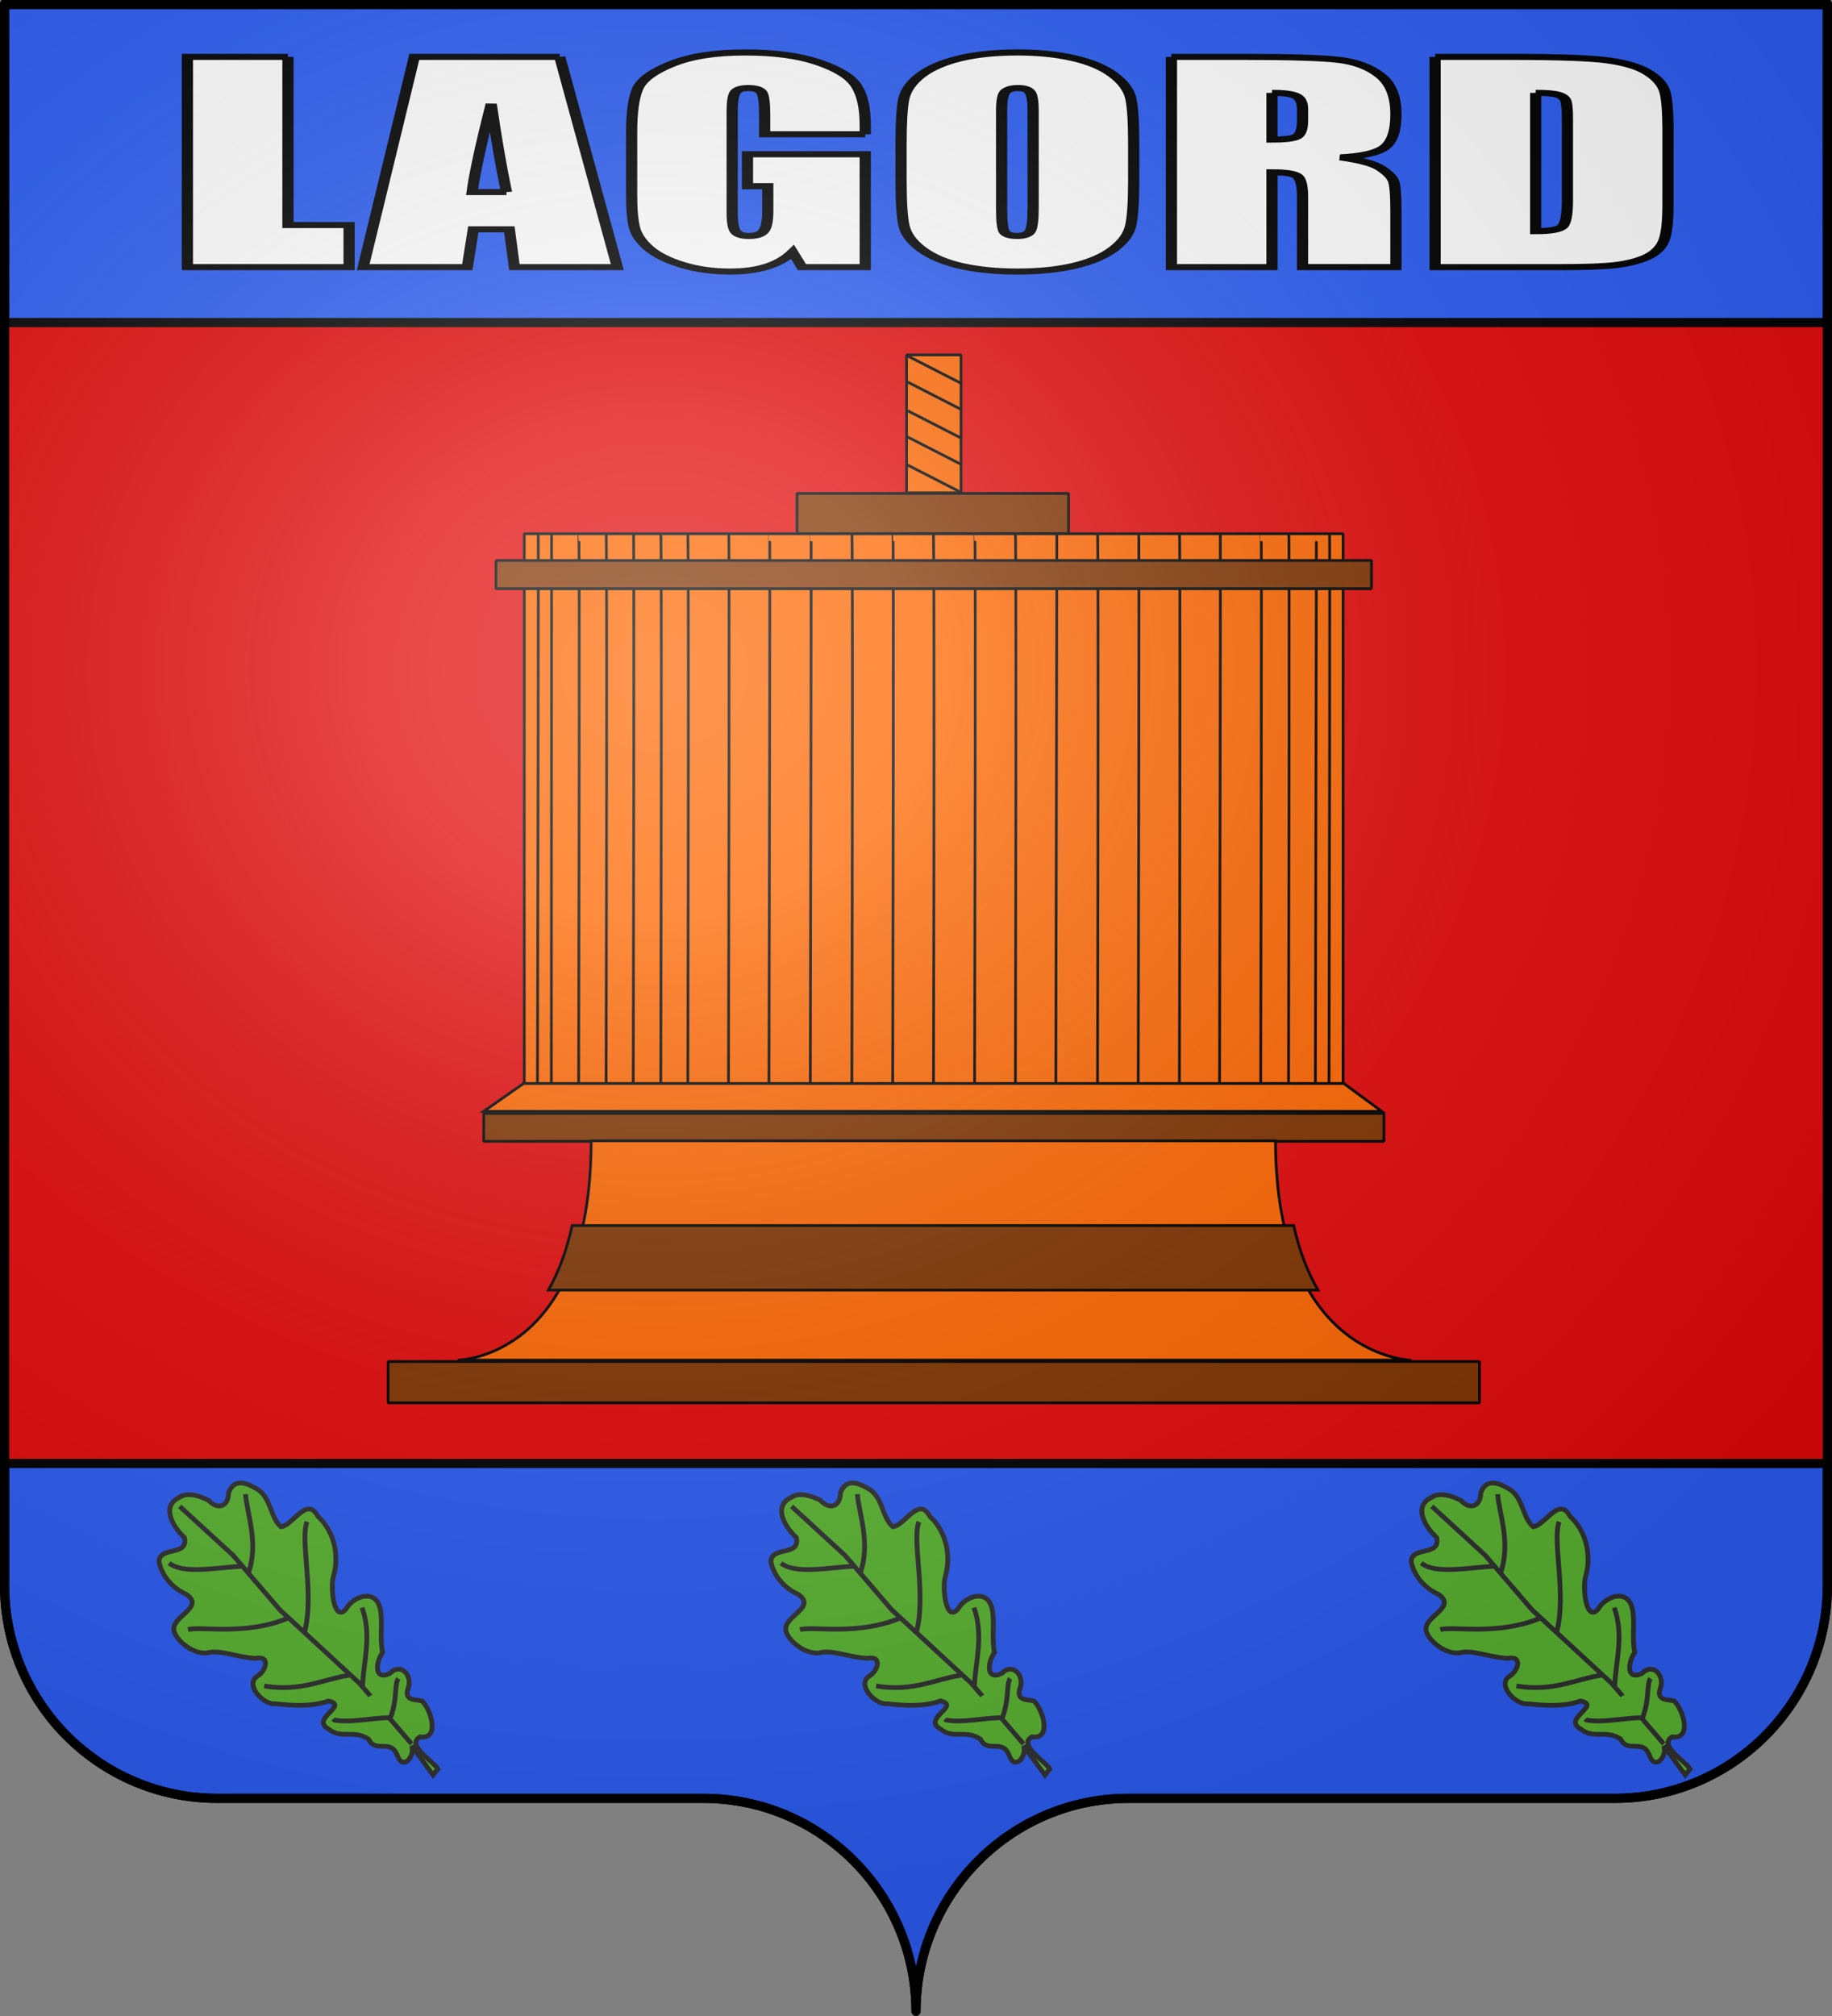
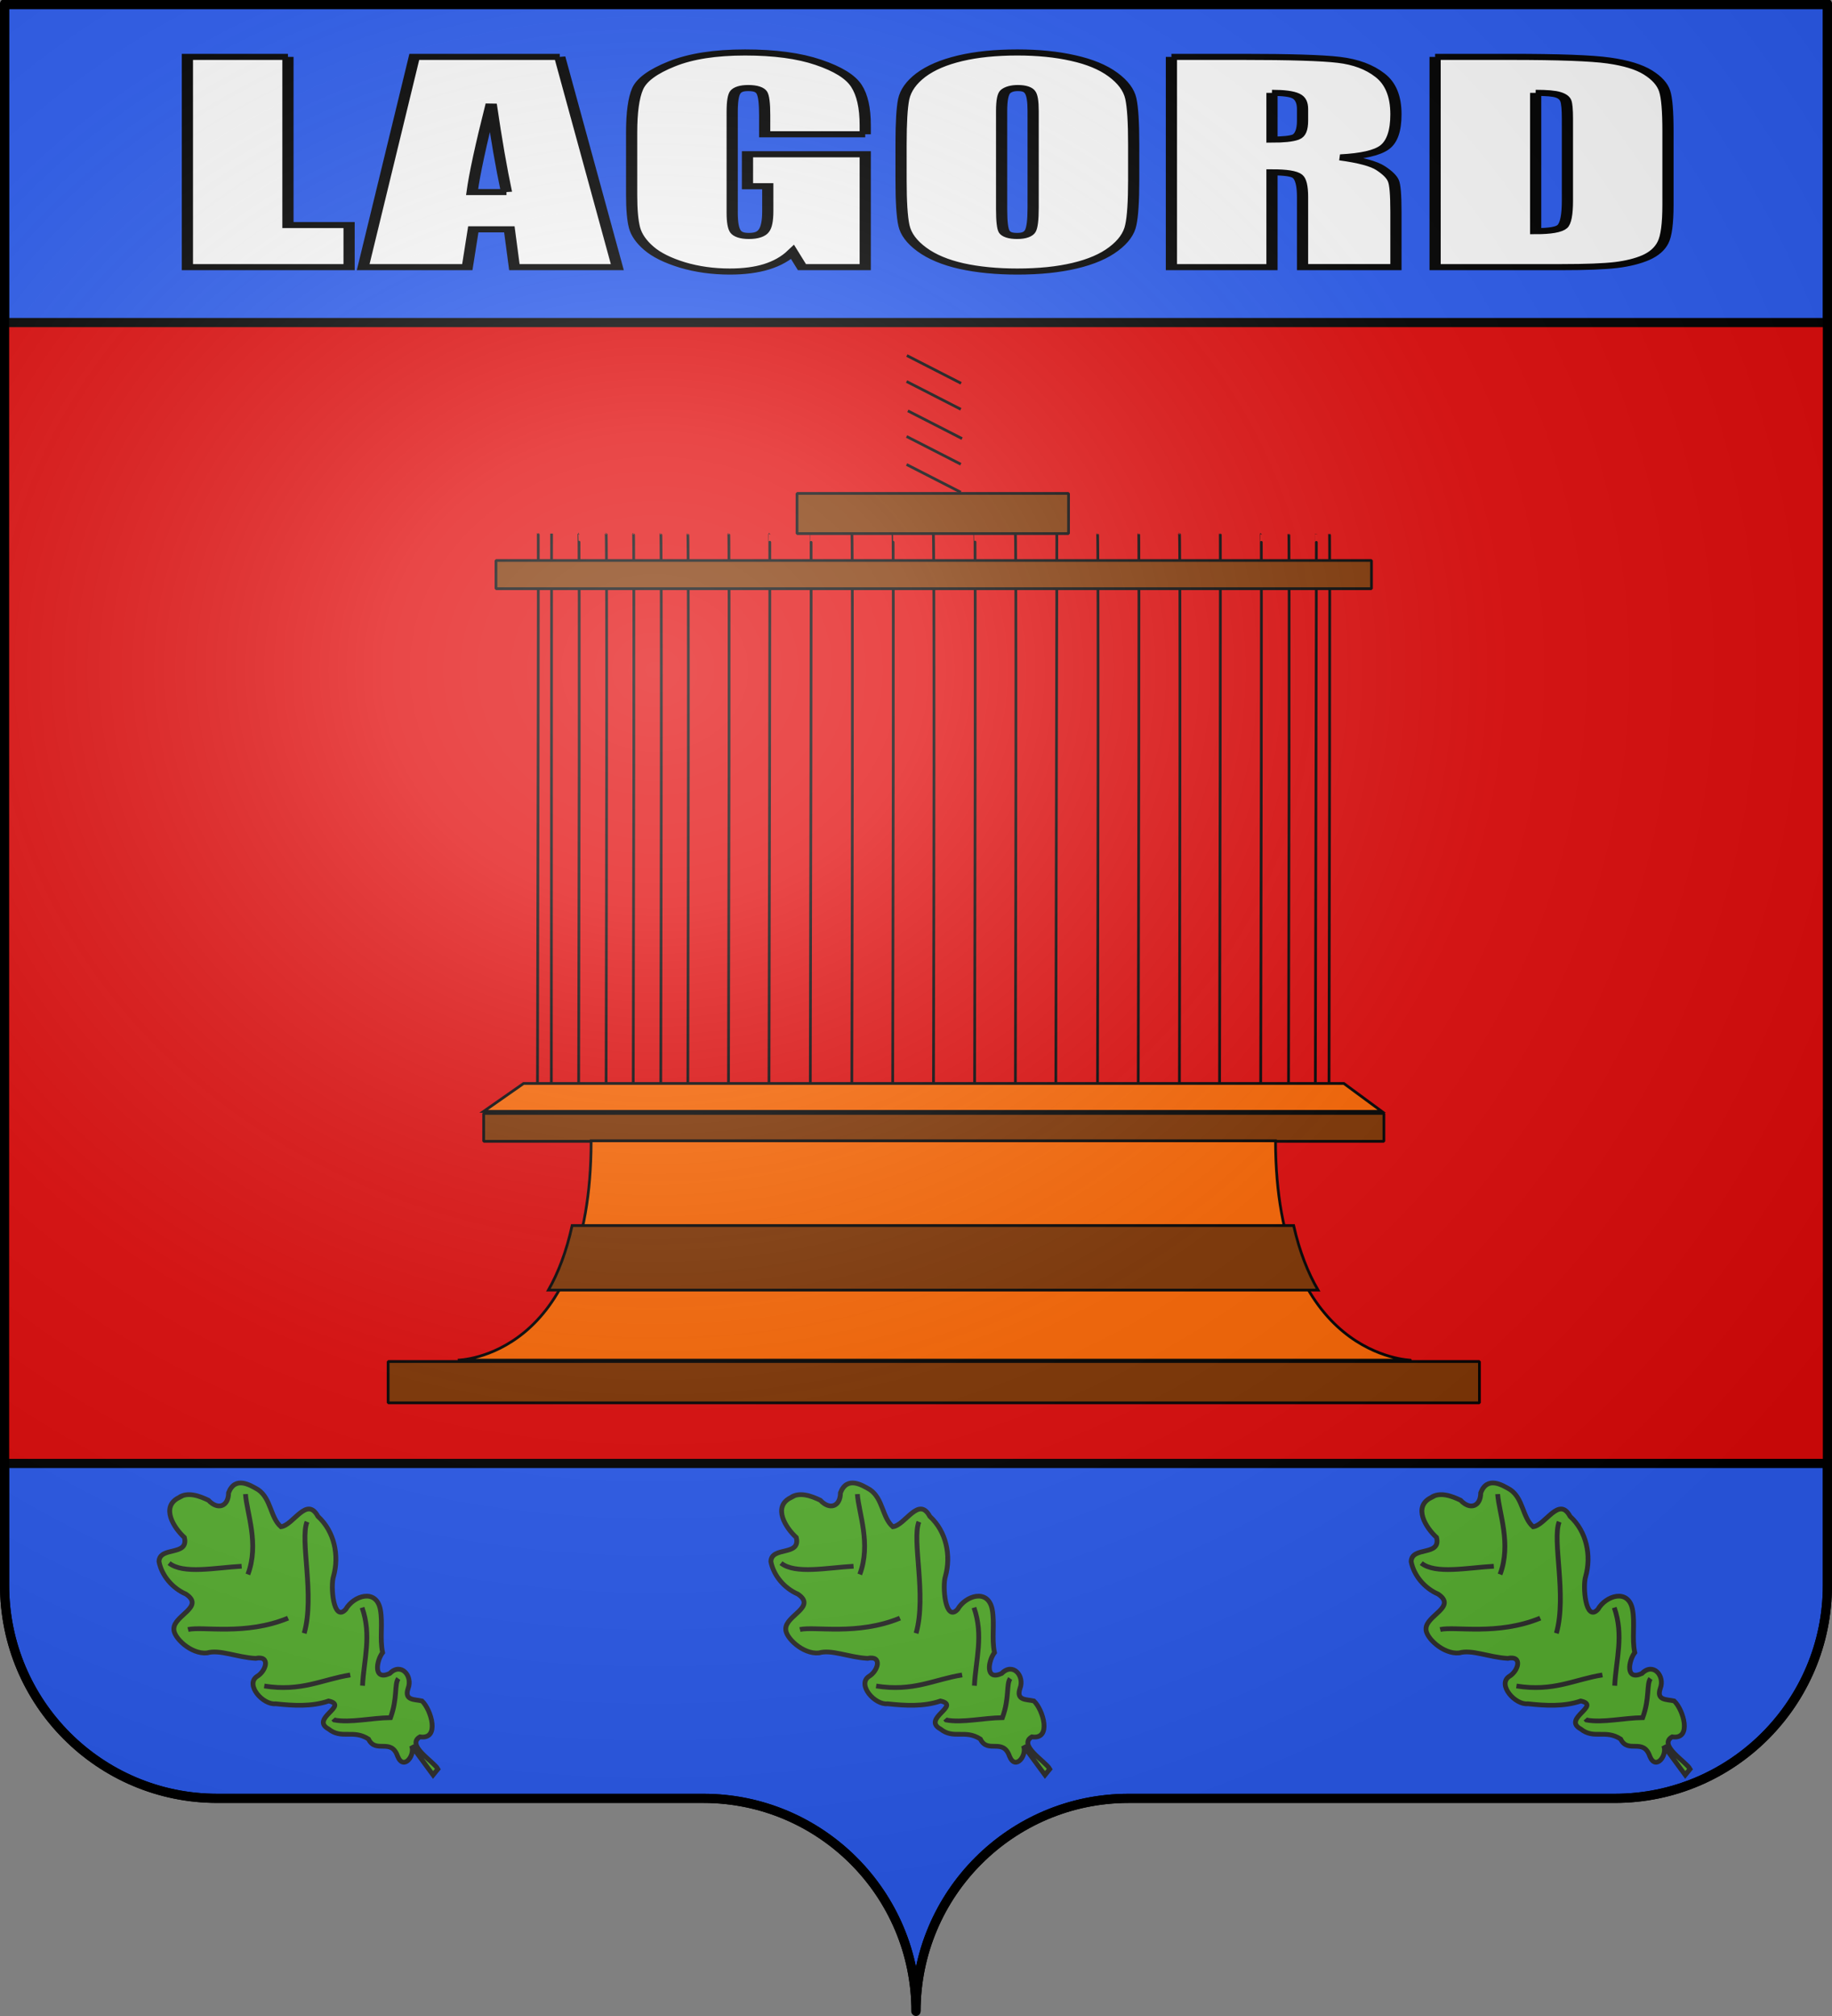
<svg xmlns="http://www.w3.org/2000/svg" xmlns:xlink="http://www.w3.org/1999/xlink" width="600" height="660" version="1.0">
  <rect width="100%" height="100%" fill="#808080" stroke="none" />
  <defs>
    <radialGradient xlink:href="#a" id="d" cx="285.186" cy="200.448" r="300" fx="285.186" fy="200.448" gradientTransform="matrix(1.551 0 0 1.35 -227.894 -51.264)" gradientUnits="userSpaceOnUse" />
    <linearGradient id="a">
      <stop offset="0" style="stop-color:white;stop-opacity:.314" />
      <stop offset=".19" style="stop-color:white;stop-opacity:.251" />
      <stop offset=".6" style="stop-color:#6b6b6b;stop-opacity:.125" />
      <stop offset="1" style="stop-color:black;stop-opacity:.125" />
    </linearGradient>
  </defs>
  <path d="M300 658.5c0-38.505 31.203-69.754 69.65-69.754h159.2c38.447 0 69.65-31.25 69.65-69.754V1.5H1.5v517.492c0 38.504 31.203 69.754 69.65 69.754h159.2c38.447 0 69.65 31.25 69.65 69.753z" style="fill:#e20909;fill-opacity:1;fill-rule:nonzero;stroke:none;stroke-width:5;stroke-linecap:round;stroke-linejoin:round;stroke-miterlimit:4;stroke-dashoffset:0;stroke-opacity:1" />
  <path d="M300 658.5c0-38.505 31.203-69.754 69.65-69.754h159.2c38.447 0 69.65-31.25 69.65-69.754V479.1H1.5v39.892c0 38.504 31.203 69.754 69.65 69.754h159.2c38.447 0 69.65 31.25 69.65 69.753z" style="fill:#2b5df2;fill-opacity:1;fill-rule:nonzero;stroke:#000;stroke-width:3;stroke-miterlimit:4;stroke-opacity:1;stroke-dasharray:none" />
  <path d="M1.498 1.198h597.004v104.404H1.498z" style="fill:#2b5df2;fill-opacity:1;stroke:#000;stroke-width:2.996;stroke-linecap:round;stroke-linejoin:round;stroke-miterlimit:4;stroke-opacity:1;stroke-dasharray:none" />
  <g style="font-size:118.143px;font-style:normal;font-variant:normal;font-weight:700;font-stretch:normal;line-height:125%;letter-spacing:0;word-spacing:0;fill:#fff;fill-opacity:1;stroke:#000;stroke-width:2.705;stroke-miterlimit:4;stroke-opacity:1;font-family:Impact;-inkscape-font-specification:Impact Bold">
    <path d="M69.548 25.266v74.705h14.768v18.69H45.262V25.266h24.286M135.196 25.266l13.902 93.395h-24.863l-1.211-16.786h-8.711l-1.442 16.786H87.719l12.345-93.395h35.132M122.33 85.318c-1.23-10.575-2.461-23.632-3.692-39.169-2.46 17.845-4 30.901-4.615 39.17h8.307M208.977 59.648h-24.286v-8.48c0-5.346-.231-8.692-.692-10.038-.462-1.346-1.558-2.019-3.289-2.019-1.5 0-2.519.577-3.057 1.73-.538 1.155-.808 4.116-.808 8.885v44.822c0 4.192.27 6.961.808 8.307.538 1.308 1.615 1.962 3.23 1.962 1.77 0 2.962-.75 3.577-2.25.654-1.5.98-4.423.98-8.769V82.723h-4.903V68.532h28.44v50.13H193.69l-2.25-6.692c-1.654 2.884-3.75 5.057-6.288 6.518-2.5 1.423-5.46 2.135-8.883 2.135-4.077 0-7.904-.98-11.48-2.942-3.538-2-6.23-4.461-8.076-7.384s-3-5.98-3.462-9.172c-.461-3.23-.692-8.057-.692-14.48V58.898c0-8.922.481-15.402 1.442-19.44.962-4.039 3.712-7.73 8.25-11.076 4.576-3.385 10.48-5.077 17.71-5.077 7.114 0 13.017 1.462 17.71 4.384 4.691 2.923 7.749 6.404 9.172 10.442 1.422 4 2.134 9.826 2.134 17.479v4.038M273.817 79.954c0 9.383-.23 16.037-.692 19.96-.423 3.884-1.808 7.44-4.154 10.671-2.307 3.23-5.442 5.711-9.403 7.442-3.96 1.73-8.576 2.596-13.845 2.596-5 0-9.499-.808-13.498-2.423-3.961-1.654-7.153-4.115-9.576-7.384-2.423-3.269-3.865-6.826-4.327-10.672-.461-3.846-.692-10.576-.692-20.19v-15.98c0-9.383.211-16.017.635-19.902.461-3.922 1.846-7.499 4.153-10.73 2.346-3.23 5.5-5.71 9.46-7.441 3.962-1.73 8.577-2.596 13.845-2.596 5 0 9.48.827 13.441 2.48 4 1.616 7.211 4.058 9.634 7.327s3.865 6.826 4.327 10.672c.461 3.846.692 10.576.692 20.19v15.98m-24.286-30.69c0-4.345-.25-7.114-.75-8.307-.462-1.23-1.442-1.846-2.942-1.846-1.27 0-2.25.5-2.942 1.5-.654.962-.98 3.846-.98 8.653v43.611c0 5.423.21 8.769.634 10.038.461 1.27 1.5 1.904 3.115 1.904 1.653 0 2.711-.731 3.173-2.192.461-1.462.692-4.942.692-10.442V49.264M282.931 25.266h17.191c11.46 0 19.21.443 23.248 1.327 4.076.885 7.384 3.154 9.922 6.807 2.577 3.615 3.865 9.403 3.865 17.364 0 7.269-.904 12.153-2.711 14.653-1.808 2.5-5.365 4-10.672 4.5 4.807 1.191 8.037 2.787 9.691 4.787s2.673 3.846 3.058 5.538c.423 1.654.634 6.25.634 13.787v24.632h-22.555V87.626c0-5-.404-8.095-1.212-9.288-.77-1.192-2.827-1.788-6.172-1.788v42.111H282.93V25.266m24.287 15.98v20.767c2.73 0 4.634-.365 5.71-1.096 1.116-.77 1.674-3.211 1.674-7.326v-5.134c0-2.962-.539-4.904-1.616-5.827-1.038-.923-2.961-1.384-5.768-1.384M346.618 25.266h18.171c11.73 0 19.652.539 23.767 1.616 4.153 1.077 7.307 2.846 9.46 5.307 2.154 2.461 3.5 5.211 4.039 8.25.538 2.999.807 8.921.807 17.767v32.708c0 8.384-.403 13.999-1.211 16.845-.77 2.807-2.135 5.018-4.096 6.634-1.961 1.576-4.384 2.692-7.268 3.345-2.885.616-7.23.923-13.038.923h-30.631V25.266m24.286 15.98v61.436c3.5 0 5.653-.692 6.46-2.077.808-1.422 1.212-5.249 1.212-11.48V52.842c0-4.23-.134-6.942-.404-8.134-.269-1.192-.884-2.057-1.846-2.596-.961-.577-2.769-.865-5.422-.865" transform="scale(1.356 .737)" />
  </g>
  <g id="b" style="fill:#5ab532;display:inline">
    <g style="fill:#5ab532">
      <path d="M713.92 106.309c-12.44-2.796-14.853 12.412-13.806 21.256-5.796 11.033-15.447-5.96-22.236 1.36-4.576 7.796-4.69 18.17-.729 26.288 3.827 13.902-14.63 5.335-20.279 11.766-3.882 3.794-2.551 19.147 5.746 24.806 7.578 3.268 12.455 14.158 20.932 22.106 8.695 4.618-.335 10.382-6.967 9.181-9.092-.854-9.098 16.144-2.393 20.586 7.653 8.01 15.91 15.875 26.423 19.9 7.982 10.482-16.378.842-11.769 13.297 1.892 10.446 11.648 9.913 14.885 20.846-2.809 10.181 11.436 8.35 6.719 19.93-3.335 9.393 9.05 6.707 11.065.524l-1.962 22.625 4.8-.89c1.181-5.244-5.442-24.364 4.906-22.54 8.388 9.574 16.706-8.525 15.962-16.34-2.963-3.904-8.458-7.41-1.359-11.575 7.507-4.028 7.64-15.456-2.558-14.483-11.23-3.091-1.056-11.46 5.328-12.846 4.455-7.952 12.319-13.69 17.008-21.602 6.786-11.726-7.075-17.223-16.526-13.826-11.66 1.48 2.603-17.569 7.993-20.689 11.382-7.516 19.18-21.007 17.588-34.844 3.38-14.408-15.316-5.623-22.013-9.912-1.215-8.713 7.131-17.366 4.607-26.853-1.873-5.452-5.148-15.877-15.408-10.377-5.703 6.497-12.464 4.17-12.734-4.512-2.47-5.64-6.336-12.64-13.223-13.182z" style="fill:#5ab532;fill-opacity:1;fill-rule:evenodd;stroke:#313131;stroke-width:3;stroke-linecap:butt;stroke-linejoin:miter;stroke-miterlimit:4;stroke-opacity:1;stroke-dasharray:none" transform="matrix(.395 -.332 .346 .395 -260.299 685.37)" />
-       <path d="m722.277 317.364.457-49.797-7.31-67.156.457-44.772-5.025-44.77" style="fill:#5ab532;stroke:#313131;stroke-width:3;stroke-linecap:butt;stroke-linejoin:miter;stroke-miterlimit:4;stroke-opacity:1;stroke-dasharray:none" transform="matrix(.395 -.332 .346 .395 -260.299 685.37)" />
      <path d="M743.292 280.816c-4.37 1.02-8.452 9.061-20.101 15.533-9.04-7.47-21.36-13.464-27.868-21.472v-.914M723.19 269.852c11.374-11.786 25.449-20.195 32.437-37.462M721.82 259.8c-15.228-9.109-30.456-11.485-45.685-29.237M717.252 221.426c20.962-13.759 36.834-46.313 47.969-52.081M715.881 207.72c-27.793-8.775-44.004-30.382-52.537-34.72M714.968 170.715c18.33-9.98 25.064-29.614 32.436-39.288M715.424 164.32c-13.318-9.983-31.308-19.499-33.35-30.61" style="fill:#5ab532;stroke:#313131;stroke-width:3;stroke-linecap:butt;stroke-linejoin:miter;stroke-miterlimit:4;stroke-opacity:1;stroke-dasharray:none" transform="matrix(.395 -.332 .346 .395 -260.299 685.37)" />
    </g>
  </g>
  <use xlink:href="#b" id="c" width="600" height="660" x="0" y="0" transform="translate(200.4)" />
  <use xlink:href="#c" width="600" height="660" transform="translate(209.7)" />
  <g style="fill:#f60" transform="matrix(.447 0 0 .451 261.033 15.773)">
-     <rect width="599.918" height="399.894" x="-199.833" y="352.468" ry="0" style="fill:#f60;fill-opacity:1;stroke:#000;stroke-width:2;stroke-linejoin:bevel;stroke-miterlimit:4;stroke-opacity:1;stroke-dasharray:none" />
    <path d="M-190.167 751.926c.883-400.563.55-399.564.55-399.564M389.784 752.168c.882-400.563.383-399.397.383-399.397M100 752.084c.882-400.564-.117-399.398-.117-399.398M130.117 752.362c.883-400.563.216-400 .216-400M70.103 752.926c.882-400.564.216-400.564.216-400.564M40.167 752.362c.882-400.563.049-399.758.049-399.758M9.73 752.75c.883-400.563.55-400.23.55-400.23M-20.55 752.668c.883-400.564.55-400.23.55-400.23M-50.216 752.362C-49.334 351.8-50 352.604-50 352.604M-180 751.917c.216-396.565.162-399.555.162-399.555M-80 752.362c.882-400.563 0-399.591 0-399.591M-99.833 752.168c.882-400.563.049-399.564.049-399.564M-120 752.362c.882-400.563.216-399.842.216-399.842M-139.883 752.362c.883-400.563.05-400 .05-400M-160 752.584c.882-400.564.167-400.222.167-400.222M379.784 752.488c.882-400.563.716-399.897.716-399.897M360.123 752.236c.883-400.563.216-399.397.216-399.397M339.733 752.593c.882-400.564.382-400.064.382-400.064M309.577 752.155c.882-400.563.549-399.564.549-399.564M280.167 752.362c.882-400.563.049-400 .049-400M250 752.362c.882-400.563.382-399.73.382-399.73M220.167 752.074c.882-400.564.049-399.397.049-399.397M189.618 752.24c.882-400.563.715-399.563.715-399.563M160 752.24c.882-400.563 0-399.878 0-399.878" style="fill:#f60;fill-rule:evenodd;stroke:#000;stroke-width:2;stroke-linecap:butt;stroke-linejoin:miter;stroke-miterlimit:4;stroke-opacity:1;stroke-dasharray:none" />
    <path d="M-220.579 371.868h641.48v20.494h-641.48zM-229.582 773.262H430v20.257h-659.582z" style="fill:#803300;fill-opacity:1;stroke:#000;stroke-width:2;stroke-linejoin:bevel;stroke-miterlimit:4;stroke-opacity:1;stroke-dasharray:none" />
    <path d="m-229.582 771.762 29.26-20.258h600.966l27.76 20.258h-657.986z" style="fill:#f60;fill-rule:evenodd;stroke:#000;stroke-width:2;stroke-linecap:butt;stroke-linejoin:miter;stroke-miterlimit:4;stroke-opacity:1;stroke-dasharray:none" />
    <path d="M-299.586 953.356H500v30h-799.586z" style="fill:#803300;fill-opacity:1;stroke:#000;stroke-width:2;stroke-linejoin:bevel;stroke-miterlimit:4;stroke-opacity:1;stroke-dasharray:none" />
    <path d="M-150.855 793.146c0 158.292-97.738 159.216-97.738 159.216H449.38c.621 0-98.508-1.878-98.8-159.216h-501.434z" style="fill:#f60;fill-rule:evenodd;stroke:#000;stroke-width:2;stroke-linecap:butt;stroke-linejoin:miter;stroke-miterlimit:4;stroke-opacity:1;stroke-dasharray:none" />
    <path d="M-164.781 854.656c-4.193 19.106-10.284 34.481-17.375 46.844H381.75c-7.27-12.363-13.543-27.74-17.875-46.844h-528.656z" style="fill:#803300;fill-rule:evenodd;stroke:#000;stroke-width:2;stroke-linecap:butt;stroke-linejoin:miter;stroke-miterlimit:4;stroke-opacity:1;stroke-dasharray:none" />
    <path d="M0 323.194h198.938v29.168H0z" style="fill:#803300;fill-opacity:1;stroke:#000;stroke-width:2;stroke-linejoin:bevel;stroke-miterlimit:4;stroke-opacity:1;stroke-dasharray:none" />
-     <path d="M80.277 222.668h39.894V322.77H80.277z" style="fill:#f60;fill-opacity:1;stroke:#000;stroke-width:2;stroke-linejoin:bevel;stroke-miterlimit:4;stroke-opacity:1;stroke-dasharray:none" />
    <path d="m120 322.362-39.723-20.15M120 302.007l-39.723-20.15M120.942 283.407 81.22 263.256M120 262.114l-39.723-20.151" style="fill:#803300;fill-rule:evenodd;stroke:#000;stroke-width:2;stroke-linecap:butt;stroke-linejoin:miter;stroke-miterlimit:4;stroke-opacity:1;stroke-dasharray:none" />
    <path d="m120.208 243.268-39.723-20.15" style="fill:#f60;fill-rule:evenodd;stroke:#000;stroke-width:2;stroke-linecap:butt;stroke-linejoin:miter;stroke-miterlimit:4;stroke-opacity:1;stroke-dasharray:none" />
  </g>
  <path d="M1.5 1.5V518.99c0 38.505 31.203 69.755 69.65 69.755h159.2c38.447 0 69.65 31.25 69.65 69.754 0-38.504 31.203-69.754 69.65-69.754h159.2c38.447 0 69.65-31.25 69.65-69.755V1.5H1.5z" style="fill:url(#d);fill-opacity:1;fill-rule:evenodd;stroke:none;stroke-width:3;stroke-linecap:butt;stroke-linejoin:miter;stroke-miterlimit:4;stroke-dasharray:none;stroke-opacity:1" />
  <path d="M300 658.5c0-38.504 31.203-69.754 69.65-69.754h159.2c38.447 0 69.65-31.25 69.65-69.753V1.5H1.5v517.493c0 38.504 31.203 69.753 69.65 69.753h159.2c38.447 0 69.65 31.25 69.65 69.754z" style="fill:none;fill-opacity:1;fill-rule:nonzero;stroke:#000;stroke-width:3;stroke-linecap:round;stroke-linejoin:round;stroke-miterlimit:4;stroke-dasharray:none;stroke-dashoffset:0;stroke-opacity:1" />
</svg>